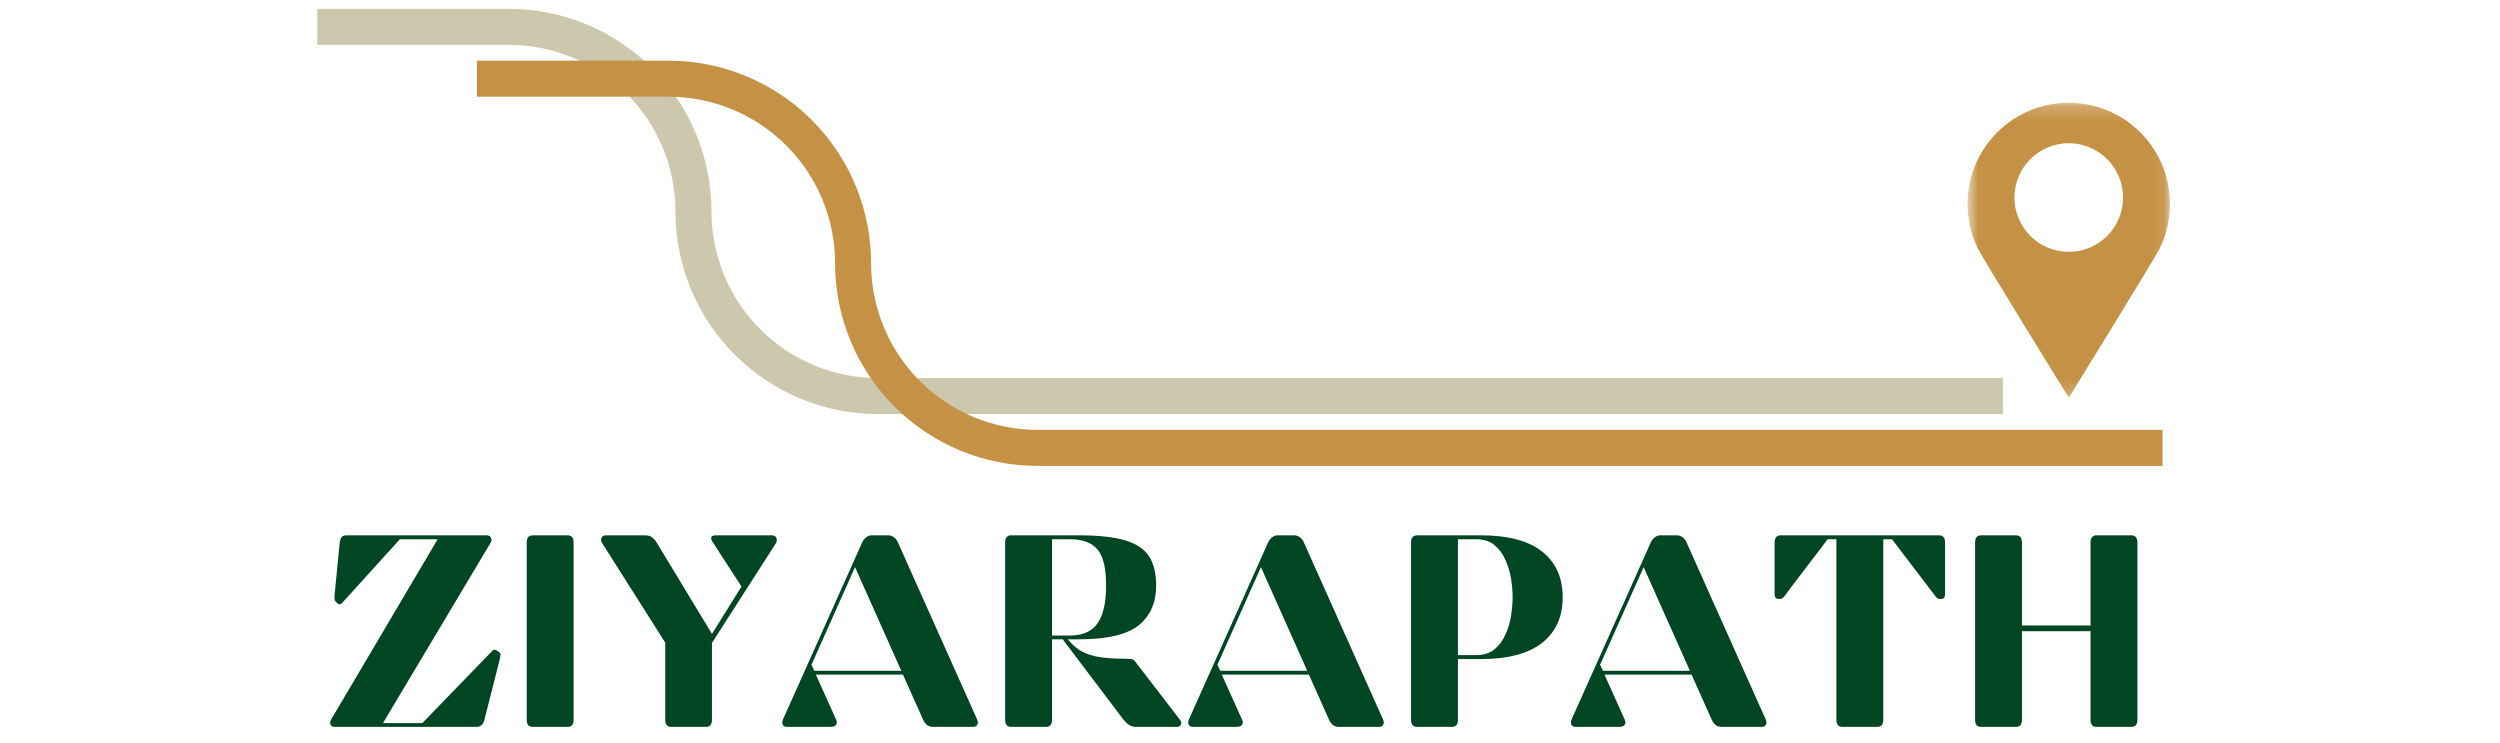
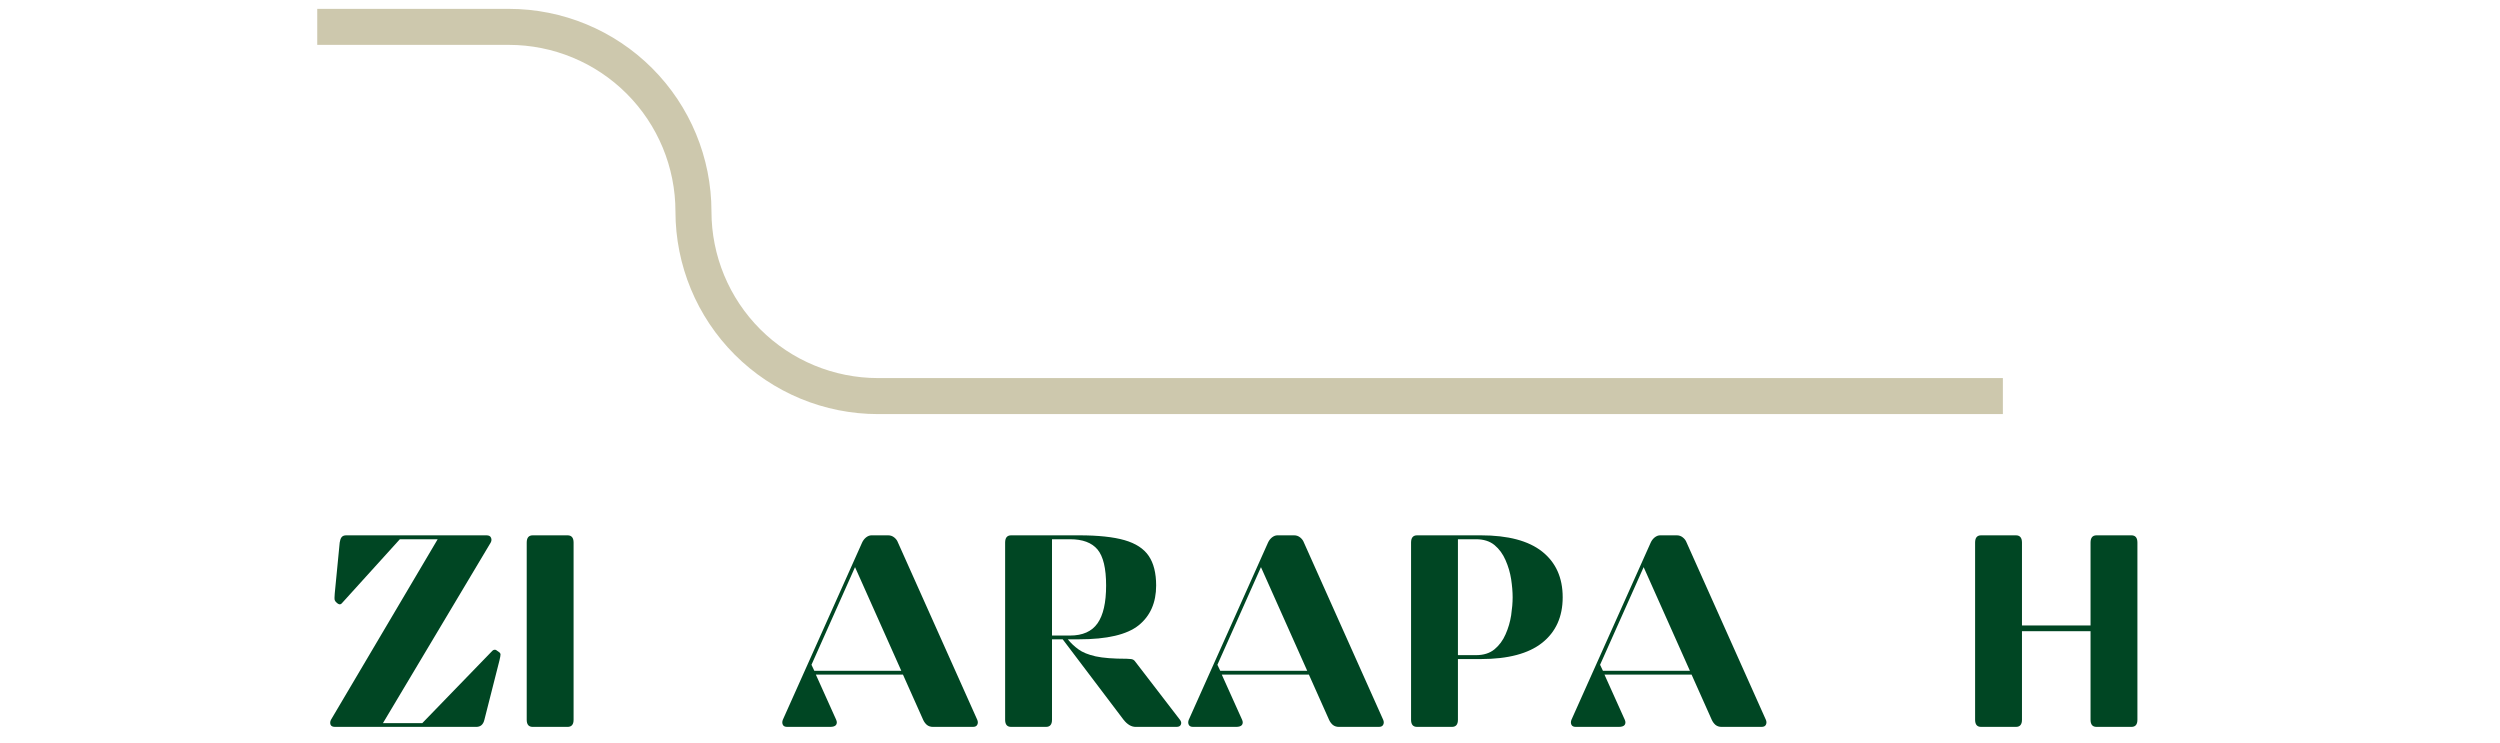
<svg xmlns="http://www.w3.org/2000/svg" width="175" height="52" viewBox="0 0 175 52" fill="none">
  <path d="M22.207 1.881H35.621C39.047 1.881 42.334 3.242 44.758 5.666C47.181 8.09 48.542 11.376 48.542 14.805C48.542 18.231 49.903 21.517 52.327 23.941C54.751 26.365 58.037 27.726 61.466 27.726H140.201" stroke="#CDC8AD" stroke-width="2.521" />
-   <path d="M33.382 5.508H46.794C50.222 5.508 53.509 6.869 55.932 9.293C58.356 11.716 59.717 15.003 59.717 18.431C59.717 21.858 61.078 25.144 63.502 27.568C65.926 29.992 69.212 31.353 72.638 31.353H151.376" stroke="#C59144" stroke-width="2.521" />
  <mask id="mask0_249_196" style="mask-type:luminance" maskUnits="userSpaceOnUse" x="137" y="7" width="15" height="21">
-     <path d="M137.727 7.193H151.898V27.84H137.727V7.193Z" fill="white" />
-   </mask>
+     </mask>
  <g mask="url(#mask0_249_196)">
    <path d="M144.814 17.629C142.714 17.629 141.01 15.928 141.01 13.829C141.01 11.729 142.714 10.025 144.814 10.025C146.913 10.025 148.614 11.729 148.614 13.829C148.614 15.928 146.913 17.629 144.814 17.629ZM149.822 9.268C147.055 6.502 142.569 6.502 139.802 9.268C138.418 10.653 137.727 12.465 137.727 14.28C137.727 15.34 137.964 16.403 138.439 17.376C138.774 18.067 144.814 27.839 144.814 27.839C144.814 27.839 150.851 18.067 151.188 17.376C152.47 14.736 152.017 11.463 149.822 9.268Z" fill="#C59144" />
  </g>
  <path d="M34.783 45.543L34.92 45.638C34.997 45.688 35.036 45.749 35.036 45.818C35.036 45.889 35.01 46.026 34.962 46.229L33.907 50.386C33.828 50.718 33.638 50.882 33.338 50.882H23.452C23.284 50.882 23.178 50.829 23.136 50.723C23.099 50.613 23.109 50.499 23.167 50.386L30.637 37.747H27.989L23.927 42.231C23.89 42.281 23.843 42.304 23.779 42.304C23.75 42.304 23.711 42.291 23.663 42.262L23.589 42.21C23.51 42.146 23.458 42.08 23.431 42.009C23.41 41.941 23.41 41.788 23.431 41.556L23.779 37.979C23.8 37.826 23.843 37.702 23.906 37.61C23.974 37.52 24.085 37.473 24.233 37.473H34.055C34.224 37.473 34.329 37.531 34.371 37.642C34.419 37.747 34.414 37.86 34.35 37.979L26.807 50.618H29.561L34.467 45.554C34.514 45.507 34.572 45.48 34.635 45.48C34.699 45.48 34.746 45.501 34.783 45.543Z" fill="#004623" />
  <path d="M36.87 50.386V37.979C36.87 37.642 37.01 37.473 37.292 37.473H39.729C40.009 37.473 40.151 37.642 40.151 37.979V50.386C40.151 50.718 40.009 50.882 39.729 50.882H37.292C37.01 50.882 36.87 50.718 36.87 50.386Z" fill="#004623" />
-   <path d="M49.837 44.372L51.905 41.06L49.911 37.979C49.811 37.852 49.769 37.736 49.785 37.631C49.806 37.525 49.916 37.473 50.122 37.473H54.036C54.184 37.473 54.281 37.525 54.331 37.631C54.387 37.736 54.389 37.852 54.342 37.979L49.837 45.005V50.386C49.837 50.718 49.695 50.882 49.415 50.882H46.989C46.706 50.882 46.567 50.718 46.567 50.386V44.984L42.125 37.979C42.062 37.852 42.057 37.736 42.115 37.631C42.17 37.525 42.276 37.473 42.431 37.473H45.164C45.367 37.473 45.528 37.523 45.649 37.62C45.776 37.721 45.881 37.839 45.965 37.979L49.837 44.372Z" fill="#004623" />
  <path d="M58.111 50.882H55.104C54.949 50.882 54.846 50.834 54.798 50.734C54.748 50.629 54.748 50.512 54.798 50.386L60.348 37.979C60.411 37.839 60.501 37.721 60.622 37.62C60.748 37.523 60.875 37.473 61.002 37.473H62.173C62.334 37.473 62.473 37.523 62.595 37.62C62.721 37.721 62.808 37.839 62.858 37.979L68.408 50.386C68.463 50.512 68.463 50.629 68.408 50.734C68.358 50.834 68.255 50.882 68.102 50.882H65.306C65.143 50.882 65.003 50.837 64.884 50.745C64.771 50.647 64.684 50.528 64.62 50.386L63.207 47.221H57.109L58.533 50.386C58.596 50.528 58.591 50.647 58.523 50.745C58.451 50.837 58.314 50.882 58.111 50.882ZM63.091 46.957L59.852 39.699L56.803 46.535L57.003 46.957H63.091Z" fill="#004623" />
  <path d="M82.355 50.882H79.496C79.2 50.882 78.918 50.718 78.652 50.386L74.389 44.752H73.64V50.386C73.64 50.718 73.498 50.882 73.218 50.882H70.781C70.499 50.882 70.359 50.718 70.359 50.386V37.979C70.359 37.642 70.499 37.473 70.781 37.473H75.529C76.871 37.473 77.934 37.586 78.715 37.81C79.501 38.037 80.068 38.406 80.413 38.918C80.756 39.424 80.93 40.115 80.93 40.986C80.93 42.183 80.522 43.112 79.707 43.771C78.889 44.425 77.496 44.752 75.529 44.752H74.748C74.964 45.021 75.215 45.256 75.497 45.459C75.777 45.665 76.175 45.826 76.689 45.944C77.209 46.058 77.934 46.113 78.863 46.113C78.968 46.113 79.074 46.121 79.179 46.134C79.29 46.15 79.38 46.197 79.443 46.282L82.597 50.386C82.687 50.499 82.708 50.613 82.661 50.723C82.618 50.829 82.516 50.882 82.355 50.882ZM74.906 37.747H73.64V44.488H74.906C75.785 44.488 76.426 44.203 76.826 43.634C77.227 43.064 77.428 42.183 77.428 40.986C77.428 39.783 77.227 38.944 76.826 38.464C76.426 37.987 75.785 37.747 74.906 37.747Z" fill="#004623" />
  <path d="M86.526 50.882H83.519C83.364 50.882 83.261 50.834 83.213 50.734C83.163 50.629 83.163 50.512 83.213 50.386L88.763 37.979C88.826 37.839 88.916 37.721 89.037 37.62C89.164 37.523 89.29 37.473 89.417 37.473H90.588C90.749 37.473 90.888 37.523 91.01 37.62C91.136 37.721 91.223 37.839 91.274 37.979L96.823 50.386C96.878 50.512 96.878 50.629 96.823 50.734C96.773 50.834 96.67 50.882 96.517 50.882H93.721C93.558 50.882 93.418 50.837 93.299 50.745C93.186 50.647 93.099 50.528 93.035 50.386L91.622 47.221H85.524L86.948 50.386C87.011 50.528 87.006 50.647 86.938 50.745C86.866 50.837 86.729 50.882 86.526 50.882ZM91.506 46.957L88.267 39.699L85.218 46.535L85.418 46.957H91.506Z" fill="#004623" />
  <path d="M109.388 41.809C109.388 43.175 108.908 44.235 107.953 44.995C106.995 45.754 105.563 46.134 103.659 46.134H102.055V50.386C102.055 50.718 101.913 50.882 101.633 50.882H99.196C98.914 50.882 98.774 50.718 98.774 50.386V37.979C98.774 37.642 98.914 37.473 99.196 37.473H103.659C105.563 37.473 106.995 37.852 107.953 38.612C108.908 39.372 109.388 40.437 109.388 41.809ZM102.055 37.747V45.86H103.321C103.854 45.86 104.287 45.723 104.619 45.448C104.949 45.174 105.205 44.826 105.389 44.404C105.579 43.977 105.708 43.534 105.78 43.075C105.848 42.611 105.885 42.188 105.885 41.809C105.885 41.424 105.848 41.002 105.78 40.543C105.708 40.086 105.579 39.643 105.389 39.213C105.205 38.786 104.949 38.433 104.619 38.158C104.287 37.884 103.854 37.747 103.321 37.747H102.055Z" fill="#004623" />
  <path d="M113.314 50.882H110.307C110.152 50.882 110.049 50.834 110.001 50.734C109.951 50.629 109.951 50.512 110.001 50.386L115.551 37.979C115.614 37.839 115.704 37.721 115.825 37.62C115.952 37.523 116.078 37.473 116.205 37.473H117.376C117.537 37.473 117.677 37.523 117.798 37.62C117.924 37.721 118.012 37.839 118.062 37.979L123.611 50.386C123.666 50.512 123.666 50.629 123.611 50.734C123.561 50.834 123.458 50.882 123.305 50.882H120.509C120.346 50.882 120.206 50.837 120.087 50.745C119.974 50.647 119.887 50.528 119.823 50.386L118.41 47.221H112.312L113.736 50.386C113.799 50.528 113.794 50.647 113.726 50.745C113.654 50.837 113.517 50.882 113.314 50.882ZM118.294 46.957L115.055 39.699L112.006 46.535L112.206 46.957H118.294Z" fill="#004623" />
-   <path d="M136.155 37.979V41.577C136.155 41.809 136.065 41.925 135.891 41.925H135.775C135.683 41.925 135.596 41.877 135.511 41.777C135.427 41.672 135.334 41.553 135.237 41.418L132.441 37.747H131.829V50.386C131.829 50.718 131.687 50.882 131.407 50.882H128.97C128.688 50.882 128.548 50.718 128.548 50.386V37.747H127.936L125.141 41.418C125.056 41.553 124.966 41.672 124.877 41.777C124.784 41.877 124.697 41.925 124.613 41.925H124.497C124.312 41.925 124.223 41.809 124.223 41.577V37.979C124.223 37.642 124.362 37.473 124.645 37.473H135.733C136.012 37.473 136.155 37.642 136.155 37.979Z" fill="#004623" />
  <path d="M149.619 37.979V50.386C149.619 50.718 149.477 50.882 149.197 50.882H146.76C146.478 50.882 146.338 50.718 146.338 50.386V44.182H141.538V50.386C141.538 50.718 141.395 50.882 141.116 50.882H138.679C138.397 50.882 138.257 50.718 138.257 50.386V37.979C138.257 37.642 138.397 37.473 138.679 37.473H141.116C141.395 37.473 141.538 37.642 141.538 37.979V43.782H146.338V37.979C146.338 37.642 146.478 37.473 146.76 37.473H149.197C149.477 37.473 149.619 37.642 149.619 37.979Z" fill="#004623" />
</svg>